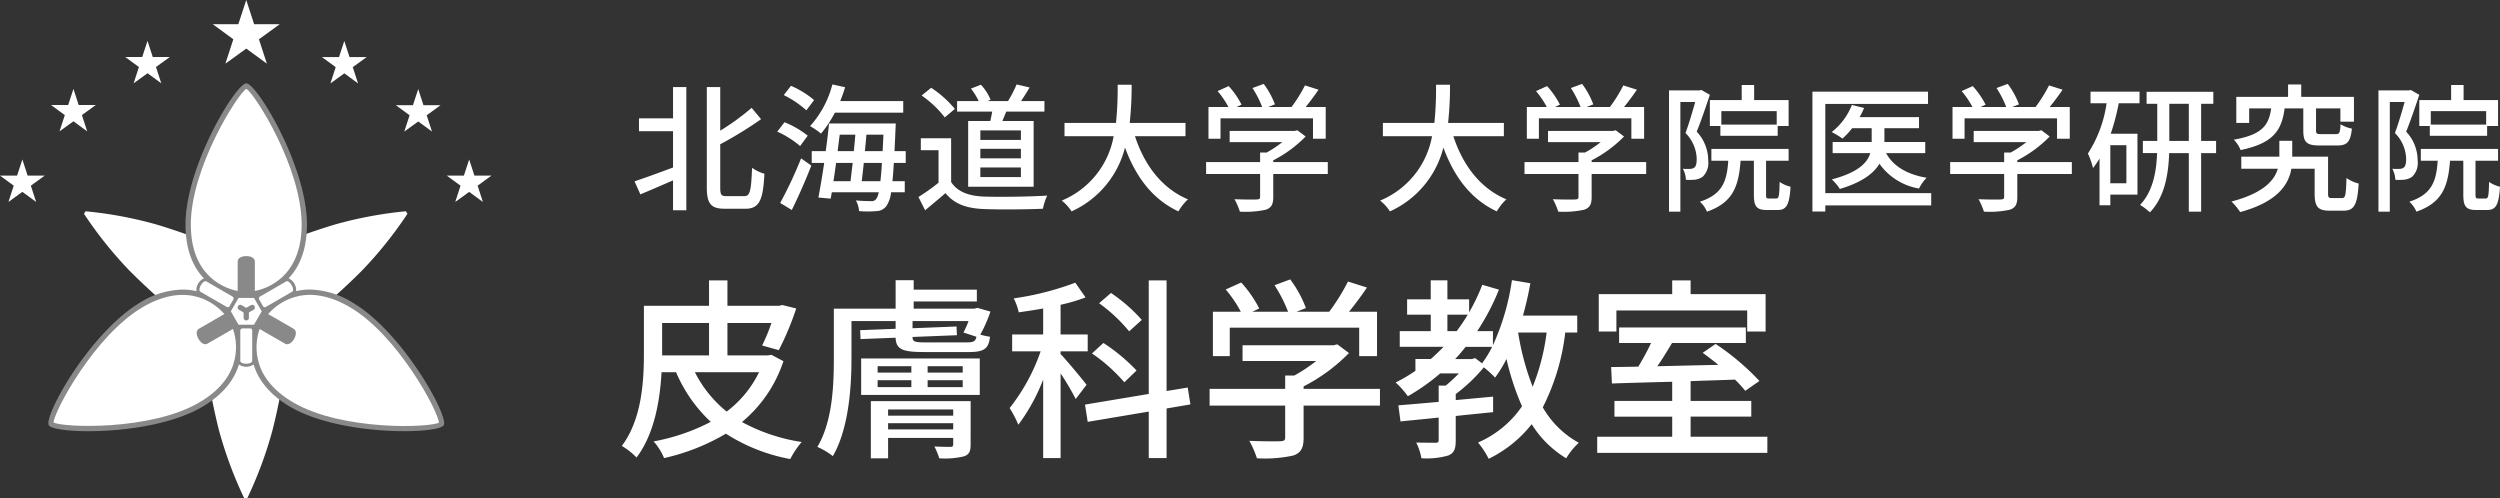
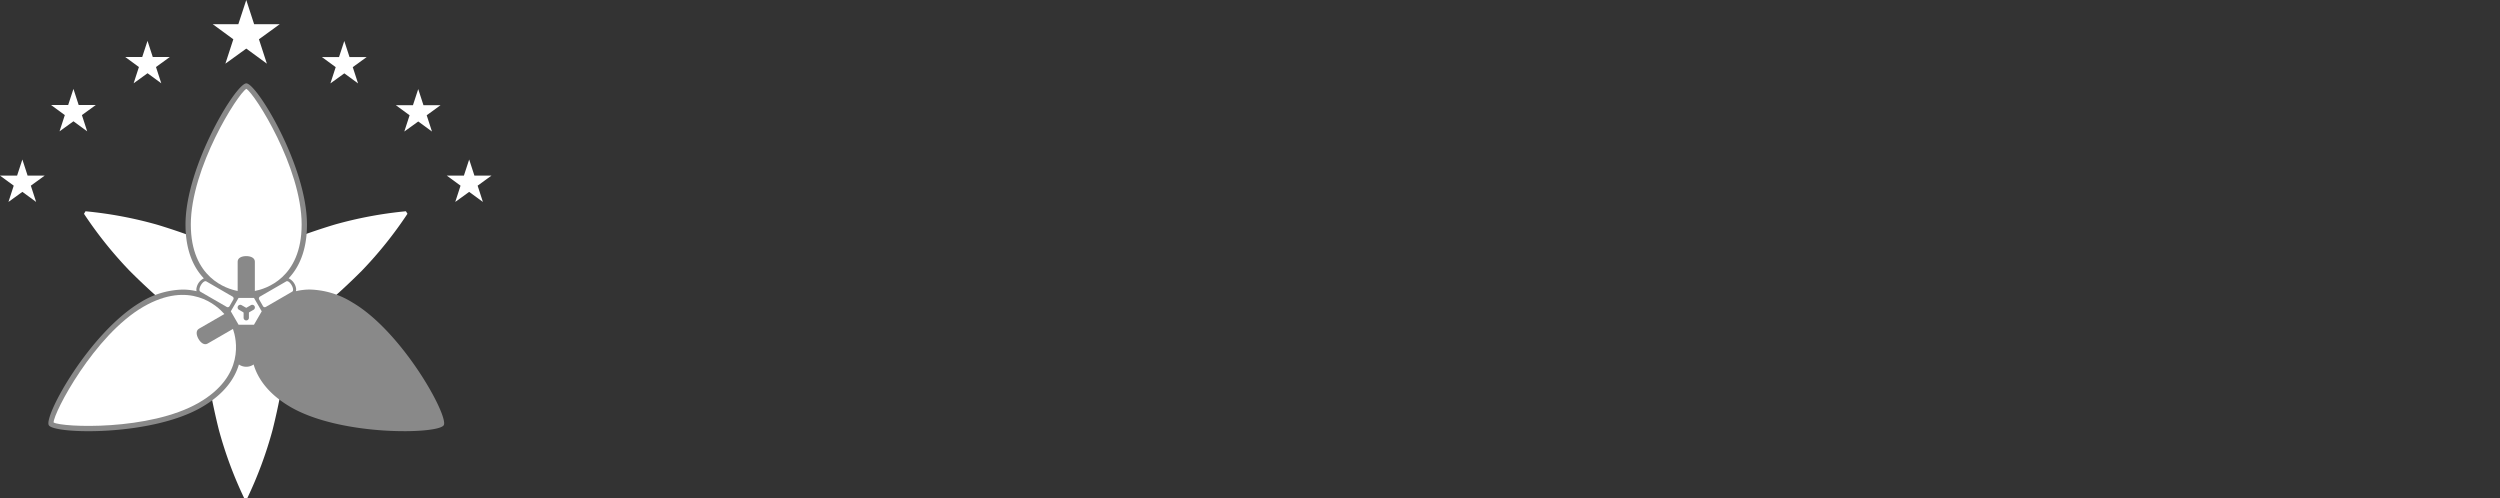
<svg xmlns="http://www.w3.org/2000/svg" width="361.2" height="71.999" viewBox="0 0 361.2 71.999">
  <rect x="0" y="0" width="361.2" height="71.999" fill="#333333" stroke="none" />
  <g id="グループ_1092" data-name="グループ 1092" transform="translate(-344 -8)">
    <g id="レイヤー_2" data-name="レイヤー 2" transform="translate(344 8)">
      <g id="レイヤー_16" data-name="レイヤー 16">
        <g id="グループ_1040" data-name="グループ 1040">
          <g id="グループ_1036" data-name="グループ 1036">
            <path id="パス_2142" data-name="パス 2142" d="M75.824,3.495l-3.007,2.18L73.963,9.2l-2.977-2.18L67.969,9.2l1.146-3.524-2.976-2.18h3.7L70.986,0,72.12,3.495Z" transform="translate(-35.405)" fill="#fff" />
            <path id="パス_2143" data-name="パス 2143" d="M106.561,15.067l-2.005,1.453.763,2.35-1.984-1.453-2.01,1.453.764-2.35L100.1,15.067h2.469l.762-2.328.756,2.328Z" transform="translate(-53.588 -6.819)" fill="#fff" />
            <path id="パス_2144" data-name="パス 2144" d="M129.535,30.031l-2,1.453.762,2.35-1.983-1.453L124.3,33.834l.764-2.35-1.986-1.453h2.47l.763-2.329.756,2.329Z" transform="translate(-65.886 -14.83)" fill="#fff" />
            <path id="パス_2145" data-name="パス 2145" d="M145.369,51.92l-2,1.453.763,2.35-1.985-1.454-2.01,1.454.764-2.35-1.985-1.453h2.469l.763-2.329.756,2.329Z" transform="translate(-74.362 -26.547)" fill="#fff" />
            <path id="パス_2146" data-name="パス 2146" d="M45.368,15.032l-2,1.453.763,2.349-1.984-1.453-2.01,1.453.763-2.349-1.985-1.453H41.38l.763-2.33.757,2.33Z" transform="translate(-20.83 -6.8)" fill="#fff" />
            <path id="パス_2147" data-name="パス 2147" d="M22.333,29.973l-2,1.453.763,2.349-1.983-1.453L17.1,33.775l.763-2.349-1.984-1.453h2.468l.763-2.33.757,2.33Z" transform="translate(-8.499 -14.798)" fill="#fff" />
            <path id="パス_2148" data-name="パス 2148" d="M6.456,51.92l-2,1.453.763,2.35L3.232,54.268,1.221,55.722l.763-2.35L0,51.92H2.469l.763-2.329.757,2.329Z" transform="translate(0 -26.547)" fill="#fff" />
          </g>
          <g id="グループ_1039" data-name="グループ 1039" transform="translate(6.993 12.045)">
            <path id="パス_2149" data-name="パス 2149" d="M43.479,85.7a91.953,91.953,0,0,0,2.127,11.583,58.088,58.088,0,0,0,3.664,9.879H49.7a58,58,0,0,0,3.662-9.879A92.058,92.058,0,0,0,55.489,85.7l1.938-3.634a91.785,91.785,0,0,0,8.834-7.788,58.12,58.12,0,0,0,6.59-8.224l-.222-.366a58.168,58.168,0,0,0-10.355,1.944,91.444,91.444,0,0,0-11.027,4.138H47.721a91.62,91.62,0,0,0-11.028-4.138A58.175,58.175,0,0,0,26.336,65.69l-.22.366A58.1,58.1,0,0,0,32.7,74.281a91.936,91.936,0,0,0,8.835,7.788Z" transform="translate(-20.974 -47.211)" fill="#fff" />
            <path id="パス_2150" data-name="パス 2150" d="M15.108,75.314c.752,1.3,14.767,1.624,22.057-2.587,3.305-1.908,4.808-4.155,5.41-6.19a1.872,1.872,0,0,0,2.125,0c.6,2.035,2.13,4.3,5.412,6.189,7.331,4.2,21.3,3.888,22.057,2.585S66.176,61.736,58.887,57.526a12.17,12.17,0,0,0-6.045-1.816,8.755,8.755,0,0,0-2.025.237,1.135,1.135,0,0,0-.021-.573,1.928,1.928,0,0,0-1.037-1.283c1.455-1.54,2.649-3.963,2.649-7.776,0-8.417-7.256-20.394-8.761-20.394S34.858,37.9,34.858,46.316c0,3.815,1.194,6.239,2.652,7.777a1.932,1.932,0,0,0-1.033,1.282,1.134,1.134,0,0,0-.021.576,8.748,8.748,0,0,0-2.02-.236A12.111,12.111,0,0,0,28.39,57.53C20.948,61.966,14.357,74.01,15.108,75.314Z" transform="translate(-15.05 -25.922)" fill="#898989" />
            <g id="グループ_1037" data-name="グループ 1037" transform="translate(0.75 0.798)">
              <path id="パス_2151" data-name="パス 2151" d="M72.883,96.506l-1.118-1.934,1.118-1.934h2.232l1.117,1.934-1.117,1.934Z" transform="translate(-46.161 -62.435)" fill="#fff" />
              <path id="パス_2152" data-name="パス 2152" d="M59.333,47.235c0-8.19,6.766-18.872,8.02-19.6,1.25.724,7.992,11.4,7.992,19.6,0,7.748-5.227,9.309-6.76,9.6-.005-.73,0-4.237,0-4.237,0-.547-.6-.8-1.242-.8s-1.242.248-1.242.8v4.237C64.56,56.545,59.333,54.983,59.333,47.235Z" transform="translate(-39.506 -27.64)" fill="#fff" />
-               <path id="パス_2153" data-name="パス 2153" d="M93.142,93.4c7.094,4.095,12.96,15.3,12.96,16.743-1.252.72-13.871,1.219-20.966-2.877-6.711-3.874-5.45-9.181-4.936-10.655.631.361,3.67,2.118,3.67,2.118.473.272.99-.118,1.313-.678s.4-1.2-.072-1.474l-3.67-2.12C82.466,93.266,86.431,89.52,93.142,93.4Z" transform="translate(-50.44 -61.923)" fill="#fff" />
              <path id="パス_2154" data-name="パス 2154" d="M37.645,107.271c-7.094,4.095-19.727,3.575-20.98,2.851,0-1.443,5.88-12.623,12.974-16.719,6.71-3.875,10.676-.128,11.7,1.053-.629.368-3.67,2.12-3.67,2.12-.472.272-.392.916-.071,1.474s.837.95,1.313.677c0,0,3.038-1.755,3.67-2.121C43.094,98.089,44.355,103.394,37.645,107.271Z" transform="translate(-16.664 -61.927)" fill="#fff" />
            </g>
-             <path id="パス_2155" data-name="パス 2155" d="M76.149,102.11a.291.291,0,0,1,.29.29v4.394c0,.549-1.719.549-1.719,0V102.4a.317.317,0,0,1,.321-.29Z" transform="translate(-46.993 -66.707)" fill="#fff" />
            <path id="パス_2156" data-name="パス 2156" d="M66.36,91.044a.291.291,0,0,1-.4.106s-3.364-1.94-3.805-2.2c-.475-.274.383-1.761.858-1.486l3.8,2.2a.316.316,0,0,1,.092.422Z" transform="translate(-40.193 -58.85)" fill="#fff" />
            <path id="パス_2157" data-name="パス 2157" d="M81.091,91.044a.293.293,0,0,0,.4.106s3.364-1.94,3.805-2.2c.476-.274-.385-1.761-.858-1.486l-3.806,2.2a.317.317,0,0,0-.091.422Z" transform="translate(-50.083 -58.85)" fill="#fff" />
            <g id="グループ_1038" data-name="グループ 1038" transform="translate(27.354 32.001)">
              <path id="パス_2158" data-name="パス 2158" d="M75.745,96.238v.988a.383.383,0,1,0,.767,0v-.988a.383.383,0,1,0-.767,0Z" transform="translate(-74.896 -95.36)" fill="#898989" />
              <path id="パス_2159" data-name="パス 2159" d="M75.235,95.27l-.743-.429a.384.384,0,1,0-.383.665l.743.428a.383.383,0,1,0,.383-.664Z" transform="translate(-73.917 -94.789)" fill="#898989" />
              <path id="パス_2160" data-name="パス 2160" d="M76.164,95.27l.744-.429a.384.384,0,1,1,.383.665l-.743.428a.384.384,0,0,1-.384-.664Z" transform="translate(-75.017 -94.789)" fill="#898989" />
            </g>
          </g>
        </g>
      </g>
    </g>
-     <path id="パス_2195" data-name="パス 2195" d="M20.664-10.22a15.674,15.674,0,0,1-4.676,5.684A17.368,17.368,0,0,1,11.4-10.22Zm-14-2.744v-4.368H13.44v4.676H6.664Zm15.792.224-.476.084H16.1v-4.676h6.356a26.6,26.6,0,0,1-1.344,3.248l2.408.672a41.525,41.525,0,0,0,2.52-6.02l-2.016-.5-.448.112H16.1v-3.668H13.44v3.668H4.032v6.832c0,4-.28,9.548-3.192,13.412A10.23,10.23,0,0,1,2.968,2.1C5.544-1.288,6.356-6.16,6.58-10.22h2.1a21.041,21.041,0,0,0,5.012,7.168A29.308,29.308,0,0,1,5.432-.224,8.316,8.316,0,0,1,6.944,2.184a30.529,30.529,0,0,0,8.932-3.528,25.849,25.849,0,0,0,9.3,3.668A12.627,12.627,0,0,1,26.824-.14,26.282,26.282,0,0,1,18.2-3.024a19.293,19.293,0,0,0,5.992-8.792ZM39.312-1.96v-.9H48.72v.9ZM48.72-4.844v.9H39.312v-.9Zm2.52-1.2H36.82v8.26h2.492V-.728H48.72V.2c0,.28-.112.364-.42.364-.28,0-1.288,0-2.3-.056a9.119,9.119,0,0,1,.7,1.708,11.7,11.7,0,0,0,3.556-.28c.756-.252.98-.7.98-1.736ZM37.8-9.072h4.872v1.008H37.8Zm0-2.016h4.872v.924H37.8Zm12.292.924H45.024v-.924h5.068Zm0,2.1H45.024V-9.072h5.068ZM35.42-6.944H52.556v-5.264H35.42Zm9.324-7.588c-1.568,0-1.9-.084-1.9-.784l6.412-.252-.056-1.26-6.356.252v-1.036h8.092A13.219,13.219,0,0,1,50.2-15.96l1.876.616c-.14.7-.5.812-1.372.812Zm7.476-4.984-.448.112H43.008V-20.44h9.128v-1.708H43.008V-23.52H40.4V-19.4H31.472v7.2c0,3.78-.168,9.072-2.38,12.768A10.566,10.566,0,0,1,31.332,1.9c2.3-3.976,2.688-9.968,2.688-14.084v-5.432H40.4v1.12l-5.124.2.056,1.288,5.068-.2c.056,1.736,1.064,2.072,4.172,2.072h6.412c2.156,0,2.856-.448,3.052-2.212a9.019,9.019,0,0,1-1.4-.308A20.241,20.241,0,0,0,54.1-18.984ZM75.964-17.78a23.077,23.077,0,0,0-4.452-3.892L69.8-20.188a22.782,22.782,0,0,1,4.34,4.06Zm-.756,7.308a26.33,26.33,0,0,0-4.788-3.976l-1.652,1.512a24.106,24.106,0,0,1,4.676,4.172ZM67.984-8.4c-.532-.728-2.912-3.584-3.752-4.452v-.392h3.92V-15.68h-3.92v-4.284a26.444,26.444,0,0,0,3.612-1.064L66.36-23.156a42,42,0,0,1-8.9,2.268,7.935,7.935,0,0,1,.728,2.016c1.12-.168,2.324-.336,3.528-.56v3.752h-4.48v2.436h4.116a27.848,27.848,0,0,1-4.48,8.2,16.441,16.441,0,0,1,1.26,2.408,27.179,27.179,0,0,0,3.584-6.524V2.184h2.52V-10.052a38.519,38.519,0,0,1,2.184,3.7ZM82.992-5.572,82.6-8.008l-3.052.5V-23.492H76.972V-7.084L67.76-5.544l.392,2.492,8.82-1.484v6.72h2.576V-4.984ZM88.676-16.66h18.7v4.116h2.576v-6.412H105.9c.868-1.064,1.792-2.3,2.6-3.5l-2.744-.868a29.425,29.425,0,0,1-2.716,4.368H98.308l1.372-.532a16.6,16.6,0,0,0-2.268-4.144l-2.268.84a20.738,20.738,0,0,1,1.96,3.836h-5.18l1.008-.476a17.182,17.182,0,0,0-2.6-3.752l-2.24,1.008a17.666,17.666,0,0,1,2.184,3.22H86.24v6.412h2.436Zm21.7,8.848H99.344v-.364a25.131,25.131,0,0,0,6.552-4.816l-1.68-1.26-.56.14H90.524v2.268h10.64A22.153,22.153,0,0,1,98-9.744H96.684v1.932H85.764V-5.4h10.92V-.812c0,.42-.14.532-.7.56s-2.52.028-4.48-.056A14.008,14.008,0,0,1,92.6,2.212a19.461,19.461,0,0,0,5.236-.392C98.98,1.428,99.344.7,99.344-.728V-5.4h11.032Zm24.08-8.148a31.086,31.086,0,0,1-2.016,7.84,37.741,37.741,0,0,1-2.1-7.84Zm-10.78,3.836H121.24a22.8,22.8,0,0,0,1.512-1.764h3.836a16.3,16.3,0,0,1-1.456,2.38l-1.008-.756Zm-3.556-4.032v-2.38h2.94c-.5.84-1.036,1.624-1.6,2.38Zm18.76.2V-18.4h-7.84c.42-1.512.784-3.08,1.064-4.676l-2.66-.448a34.273,34.273,0,0,1-2.744,9.408v-2.044h-2.268a33.7,33.7,0,0,0,3.136-5.992l-2.408-.7a27.348,27.348,0,0,1-1.9,3.976v-1.876H120.12v-2.744h-2.408v2.744H114.3v2.212h3.416v2.38h-4.48v2.268h6.328q-.882.924-1.848,1.764H115.5v1.708a23.9,23.9,0,0,1-2.856,1.68,12.839,12.839,0,0,1,1.764,1.988,30.035,30.035,0,0,0,4.676-3.3h2.688a18.7,18.7,0,0,1-1.9,1.764H118.86v2.352c-2.184.2-4.2.364-5.824.5l.308,2.324c1.568-.168,3.472-.336,5.516-.56v3.22c0,.308-.084.42-.448.42s-1.54,0-2.8-.028a8.318,8.318,0,0,1,.756,2.268,11.406,11.406,0,0,0,3.864-.392c.9-.364,1.092-1.008,1.092-2.212v-3.5c1.792-.2,3.612-.364,5.4-.56v-2.24l-5.4.5v-.868a24.075,24.075,0,0,0,4.06-3.864,15.071,15.071,0,0,1,1.624,1.484,19.065,19.065,0,0,0,1.652-2.688,37.6,37.6,0,0,0,2.24,6.832,14.791,14.791,0,0,1-6.356,5.236,12.117,12.117,0,0,1,1.54,2.352A17.928,17.928,0,0,0,132.3-2.716a14.97,14.97,0,0,0,4.984,4.928,10.122,10.122,0,0,1,1.82-2.24A13.449,13.449,0,0,1,133.9-5.152a31.745,31.745,0,0,0,3.248-10.808Zm5.656-3.192h18.9V-16.1h2.66v-5.4H155.26v-1.988H152.6V-21.5H141.988v5.4h2.548ZM155.26-.9V-3.808h8.764V-6.076H155.26V-8.932c2.1-.084,4.284-.14,6.412-.224a17.869,17.869,0,0,1,1.484,1.624L165.2-8.96a35.786,35.786,0,0,0-6.328-5.348L157-13.02c.728.5,1.512,1.12,2.268,1.736-3.024.056-6.048.14-8.82.2.728-1.036,1.456-2.24,2.128-3.36H163.24v-2.24H144.928v2.24h4.62a36.335,36.335,0,0,1-1.848,3.416c-1.428.028-2.772.056-3.92.056l.112,2.38c2.38-.084,5.432-.168,8.708-.252v2.772h-8.344v2.268H152.6V-.9H141.764V1.428h24.584V-.9Z" transform="translate(433 72)" fill="#fff" />
-     <path id="パス_2194" data-name="パス 2194" d="M6.24-11.9H1.32v1.86H6.24V-4.8c-2.08.78-4.18,1.54-5.56,2L1.52-.92c1.36-.56,3.06-1.3,4.72-2.02V1.38H8.16v-17.8H6.24ZM14-.66c-.8,0-.94-.18-.94-1.26V-8.16a55.74,55.74,0,0,0,5.9-3.62L17.6-13.42a34.78,34.78,0,0,1-4.54,3.3v-6.3H11.12V-1.96c0,2.42.6,3.12,2.62,3.12H16.7c2.06,0,2.56-1.36,2.74-5.06a5.619,5.619,0,0,1-1.78-.86c-.14,3.24-.26,4.1-1.12,4.1ZM39.5-12.72V-14.4H30.4c.26-.66.5-1.32.7-2l-1.84-.4a14.267,14.267,0,0,1-3.22,6.02A11,11,0,0,1,27.62-9.7a16.147,16.147,0,0,0,2-3.02ZM26.62-14.54a13.038,13.038,0,0,0-3.34-2.06l-1.04,1.34a14.222,14.222,0,0,1,3.26,2.2ZM25.7-9.4a13.378,13.378,0,0,0-3.36-1.94L21.3-9.98A13.782,13.782,0,0,1,24.6-7.9ZM23.4,1.34c.94-1.9,2-4.3,2.82-6.42L24.74-6.12A58.412,58.412,0,0,1,21.72.32ZM33.5-2.82c.1-.78.2-1.68.3-2.64h2.62c-.06,1.06-.14,1.94-.22,2.64ZM32.2-5.46c-.12.94-.22,1.86-.32,2.64H29.42c.12-.84.26-1.72.38-2.64Zm.38-4.08c-.06.76-.14,1.56-.22,2.38H30.02c.1-.8.2-1.6.3-2.38Zm1.38,2.38c.08-.8.16-1.62.22-2.38h2.46c-.04.86-.08,1.66-.12,2.38Zm5.9,1.7v-1.7H38.24c.04-.94.1-2,.14-3.18.02-.22.04-.82.04-.82H28.78c-.12,1.22-.28,2.6-.48,4H26.28v1.7h1.8c-.28,1.88-.58,3.66-.84,5l1.78.16.16-.92h6.78a2.5,2.5,0,0,1-.38.98.787.787,0,0,1-.72.3c-.4,0-1.24-.02-2.2-.1a3.7,3.7,0,0,1,.46,1.54,14.954,14.954,0,0,0,2.52,0A1.831,1.831,0,0,0,37.1.72a4.407,4.407,0,0,0,.64-1.94h1.98v-1.6H37.94c.08-.74.14-1.6.2-2.64ZM56.5-8.78H50.64v-1.38H56.5Zm0,2.66H50.64V-7.5H56.5Zm0,2.7H50.64V-4.8H56.5Zm-7.62-8.1v9.5h9.46v-9.5H53.82c.18-.42.38-.88.56-1.36H59.9V-14.4H56.52c.38-.56.82-1.26,1.24-1.96l-1.88-.44a17.132,17.132,0,0,1-1.24,2.4H51.68l.44-.18a7.033,7.033,0,0,0-1.4-2.18l-1.44.56a9.57,9.57,0,0,1,1.12,1.8H47.28v1.52h5.08c-.08.44-.18.92-.28,1.36Zm-1.92-1.74a15.705,15.705,0,0,0-3.42-3.06L42.16-15.2a15.026,15.026,0,0,1,3.34,3.16Zm-.54,4.24H42.04V-7.3H44.6v4.7A30.149,30.149,0,0,1,41.7-.54l.96,1.92c1.04-.86,2-1.66,2.94-2.48,1.26,1.54,2.98,2.2,5.52,2.3,2.28.1,6.3.06,8.56-.04a8.472,8.472,0,0,1,.62-1.9c-2.5.16-6.94.22-9.16.14-2.2-.08-3.84-.72-4.72-2.1Zm33.86-.3v-1.92H72.22a50.45,50.45,0,0,0,.28-5.52H70.48a50.155,50.155,0,0,1-.24,5.52H62.8v1.92h7.1a12.442,12.442,0,0,1-7.5,9.3,6.488,6.488,0,0,1,1.42,1.56,13.835,13.835,0,0,0,7.72-9.22C73.1-3.44,75.52-.2,79.26,1.54A7.355,7.355,0,0,1,80.64-.2c-3.78-1.58-6.3-4.96-7.66-9.12Zm5.06-2.58H98.7v2.94h1.84v-4.58h-2.9c.62-.76,1.28-1.64,1.86-2.5l-1.96-.62a21.018,21.018,0,0,1-1.94,3.12H92.22l.98-.38a11.856,11.856,0,0,0-1.62-2.96l-1.62.6a14.813,14.813,0,0,1,1.4,2.74h-3.7l.72-.34a12.273,12.273,0,0,0-1.86-2.68l-1.6.72a12.619,12.619,0,0,1,1.56,2.3H83.6v4.58h1.74Zm15.5,6.32H92.96v-.26a17.95,17.95,0,0,0,4.68-3.44l-1.2-.9-.4.1H86.66v1.62h7.6A15.823,15.823,0,0,1,92-6.96h-.94v1.38h-7.8v1.72h7.8V-.58c0,.3-.1.38-.5.4s-1.8.02-3.2-.04a10.006,10.006,0,0,1,.78,1.8,13.9,13.9,0,0,0,3.74-.28c.82-.28,1.08-.8,1.08-1.82V-3.86h7.88Zm25.44-3.74v-1.92h-8.06a50.45,50.45,0,0,0,.28-5.52h-2.02a50.155,50.155,0,0,1-.24,5.52H108.8v1.92h7.1a12.442,12.442,0,0,1-7.5,9.3,6.488,6.488,0,0,1,1.42,1.56,13.835,13.835,0,0,0,7.72-9.22c1.56,4.24,3.98,7.48,7.72,9.22A7.355,7.355,0,0,1,126.64-.2c-3.78-1.58-6.3-4.96-7.66-9.12Zm5.06-2.58H144.7v2.94h1.84v-4.58h-2.9c.62-.76,1.28-1.64,1.86-2.5l-1.96-.62a21.017,21.017,0,0,1-1.94,3.12h-3.38l.98-.38a11.856,11.856,0,0,0-1.62-2.96l-1.62.6a14.813,14.813,0,0,1,1.4,2.74h-3.7l.72-.34a12.273,12.273,0,0,0-1.86-2.68l-1.6.72a12.619,12.619,0,0,1,1.56,2.3H129.6v4.58h1.74Zm15.5,6.32h-7.88v-.26a17.95,17.95,0,0,0,4.68-3.44l-1.2-.9-.4.1h-9.38v1.62h7.6A15.822,15.822,0,0,1,138-6.96h-.94v1.38h-7.8v1.72h7.8V-.58c0,.3-.1.38-.5.4s-1.8.02-3.2-.04a10.006,10.006,0,0,1,.78,1.8,13.9,13.9,0,0,0,3.74-.28c.82-.28,1.08-.8,1.08-1.82V-3.86h7.88ZM165.7-11h-8v-1.94h8Zm-9.66-3.54v3.74h1.52v1.42h8.28V-10.8h1.58v-3.74h-4.98v-2.18h-1.8v2.18ZM154.82-16l-.28.06h-4.4V1.58h1.64V-14.26h2.14c-.38,1.36-.9,3.14-1.4,4.48a5.485,5.485,0,0,1,1.62,3.74c0,.58-.08,1.06-.36,1.26a1.077,1.077,0,0,1-.62.18,6.028,6.028,0,0,1-1.02-.02,3.632,3.632,0,0,1,.44,1.6,9.484,9.484,0,0,0,1.32-.02,2.692,2.692,0,0,0,1.08-.4,2.768,2.768,0,0,0,.82-2.38,6.055,6.055,0,0,0-1.66-4.16c.64-1.56,1.34-3.64,1.9-5.32ZM164.58-.32c-.36,0-.42-.06-.42-.6V-5.78h3.26v-1.7H156.26v1.7h2.44c-.2,3.02-.88,4.88-4.1,5.92a4.034,4.034,0,0,1,1.02,1.44c3.76-1.3,4.58-3.66,4.86-7.36h1.92V-.9c0,1.7.36,2.24,1.88,2.24h1.56c1.24,0,1.7-.7,1.86-3.36a4.708,4.708,0,0,1-1.58-.7c-.04,2.08-.12,2.4-.48,2.4Zm23.44-.78h-15.3V-13.98h14.84v-1.78h-16.7V1.56h1.86V.68h15.3Zm-.86-5.78v-1.6h-5.9v-2h5v-1.6h-8.58a10.055,10.055,0,0,0,.64-1.32l-1.76-.44a9.216,9.216,0,0,1-2.92,3.92,11.945,11.945,0,0,1,1.56.94,11.263,11.263,0,0,0,1.4-1.5h2.82v2h-5.64v1.6h5.44c-.42,1.4-1.76,2.8-5.56,3.8a6.752,6.752,0,0,1,1.16,1.38c3.22-.96,4.9-2.26,5.72-3.64a8.82,8.82,0,0,0,5.72,3.58,6.113,6.113,0,0,1,1.1-1.56c-2.8-.46-4.82-1.66-5.86-3.56Zm5.68-5.02H206.2v2.94h1.84v-4.58h-2.9c.62-.76,1.28-1.64,1.86-2.5l-1.96-.62a21.017,21.017,0,0,1-1.94,3.12h-3.38l.98-.38a11.856,11.856,0,0,0-1.62-2.96l-1.62.6a14.813,14.813,0,0,1,1.4,2.74h-3.7l.72-.34a12.273,12.273,0,0,0-1.86-2.68l-1.6.72a12.619,12.619,0,0,1,1.56,2.3H191.1v4.58h1.74Zm15.5,6.32h-7.88v-.26a17.95,17.95,0,0,0,4.68-3.44l-1.2-.9-.4.1h-9.38v1.62h7.6a15.822,15.822,0,0,1-2.26,1.5h-.94v1.38h-7.8v1.72h7.8V-.58c0,.3-.1.38-.5.4s-1.8.02-3.2-.04a10.006,10.006,0,0,1,.78,1.8,13.9,13.9,0,0,0,3.74-.28c.82-.28,1.08-.8,1.08-1.82V-3.86h7.88Zm7.88,3.06H213.9v-5.5h2.32Zm-5.18-11.56h2.32a17.994,17.994,0,0,1-2.7,7.26,11.475,11.475,0,0,1,.74,2.1,11.909,11.909,0,0,0,.94-1.38V.66h1.56V-.88h3.92v-8.8h-3.86a33.759,33.759,0,0,0,1.16-4.4h3v-1.68h-7.08Zm11.38,5.44V-14h2.82v5.36Zm6.76,0h-2.16V-14h1.76v-1.74h-9.64V-14h1.54v5.36H218.6v1.76h2.06c-.1,2.56-.56,5.5-2.46,7.48a9.814,9.814,0,0,1,1.42,1.08c2.16-2.24,2.68-5.56,2.78-8.56h2.84V1.58h1.78V-6.88h2.16Zm12.6-4.7v3.16c0,1.7.44,2.2,2.36,2.2h2.56c1.4,0,1.9-.5,2.1-2.44a4.535,4.535,0,0,1-1.64-.64c-.06,1.26-.16,1.44-.68,1.44h-2.1c-.66,0-.76-.06-.76-.58v-3.14h3.52v1.92h1.96V-15h-7.62v-1.8h-1.9V-15H232.1v3.76h1.86v-2.1h3.18c-.34,2.42-1.28,3.8-5.4,4.52a4.524,4.524,0,0,1,.98,1.5c4.74-.98,5.94-2.84,6.36-6.02ZM245.94-.38c-.48,0-.58-.08-.58-.66V-6.36h-5.18v-2.3h-1.86v2.3h-5.5v1.74h5.28c-.5,1.7-2.08,3.52-6.7,4.74a8.759,8.759,0,0,1,1.26,1.52c5.36-1.46,6.98-3.92,7.4-6.26h3.36v3.6c0,1.92.5,2.46,2.22,2.46h1.94c1.52,0,2.02-.8,2.2-3.92a5.419,5.419,0,0,1-1.76-.8c-.08,2.56-.16,2.9-.66,2.9ZM268.2-11h-8v-1.94h8Zm-9.66-3.54v3.74h1.52v1.42h8.28V-10.8h1.58v-3.74h-4.98v-2.18h-1.8v2.18ZM257.32-16l-.28.06h-4.4V1.58h1.64V-14.26h2.14c-.38,1.36-.9,3.14-1.4,4.48a5.485,5.485,0,0,1,1.62,3.74c0,.58-.08,1.06-.36,1.26a1.077,1.077,0,0,1-.62.18,6.028,6.028,0,0,1-1.02-.02,3.632,3.632,0,0,1,.44,1.6,9.484,9.484,0,0,0,1.32-.02,2.692,2.692,0,0,0,1.08-.4,2.768,2.768,0,0,0,.82-2.38,6.055,6.055,0,0,0-1.66-4.16c.64-1.56,1.34-3.64,1.9-5.32ZM267.08-.32c-.36,0-.42-.06-.42-.6V-5.78h3.26v-1.7H258.76v1.7h2.44c-.2,3.02-.88,4.88-4.1,5.92a4.034,4.034,0,0,1,1.02,1.44c3.76-1.3,4.58-3.66,4.86-7.36h1.92V-.9c0,1.7.36,2.24,1.88,2.24h1.56c1.24,0,1.7-.7,1.86-3.36a4.709,4.709,0,0,1-1.58-.7c-.04,2.08-.12,2.4-.48,2.4Z" transform="translate(435 37)" fill="#fff" />
  </g>
</svg>